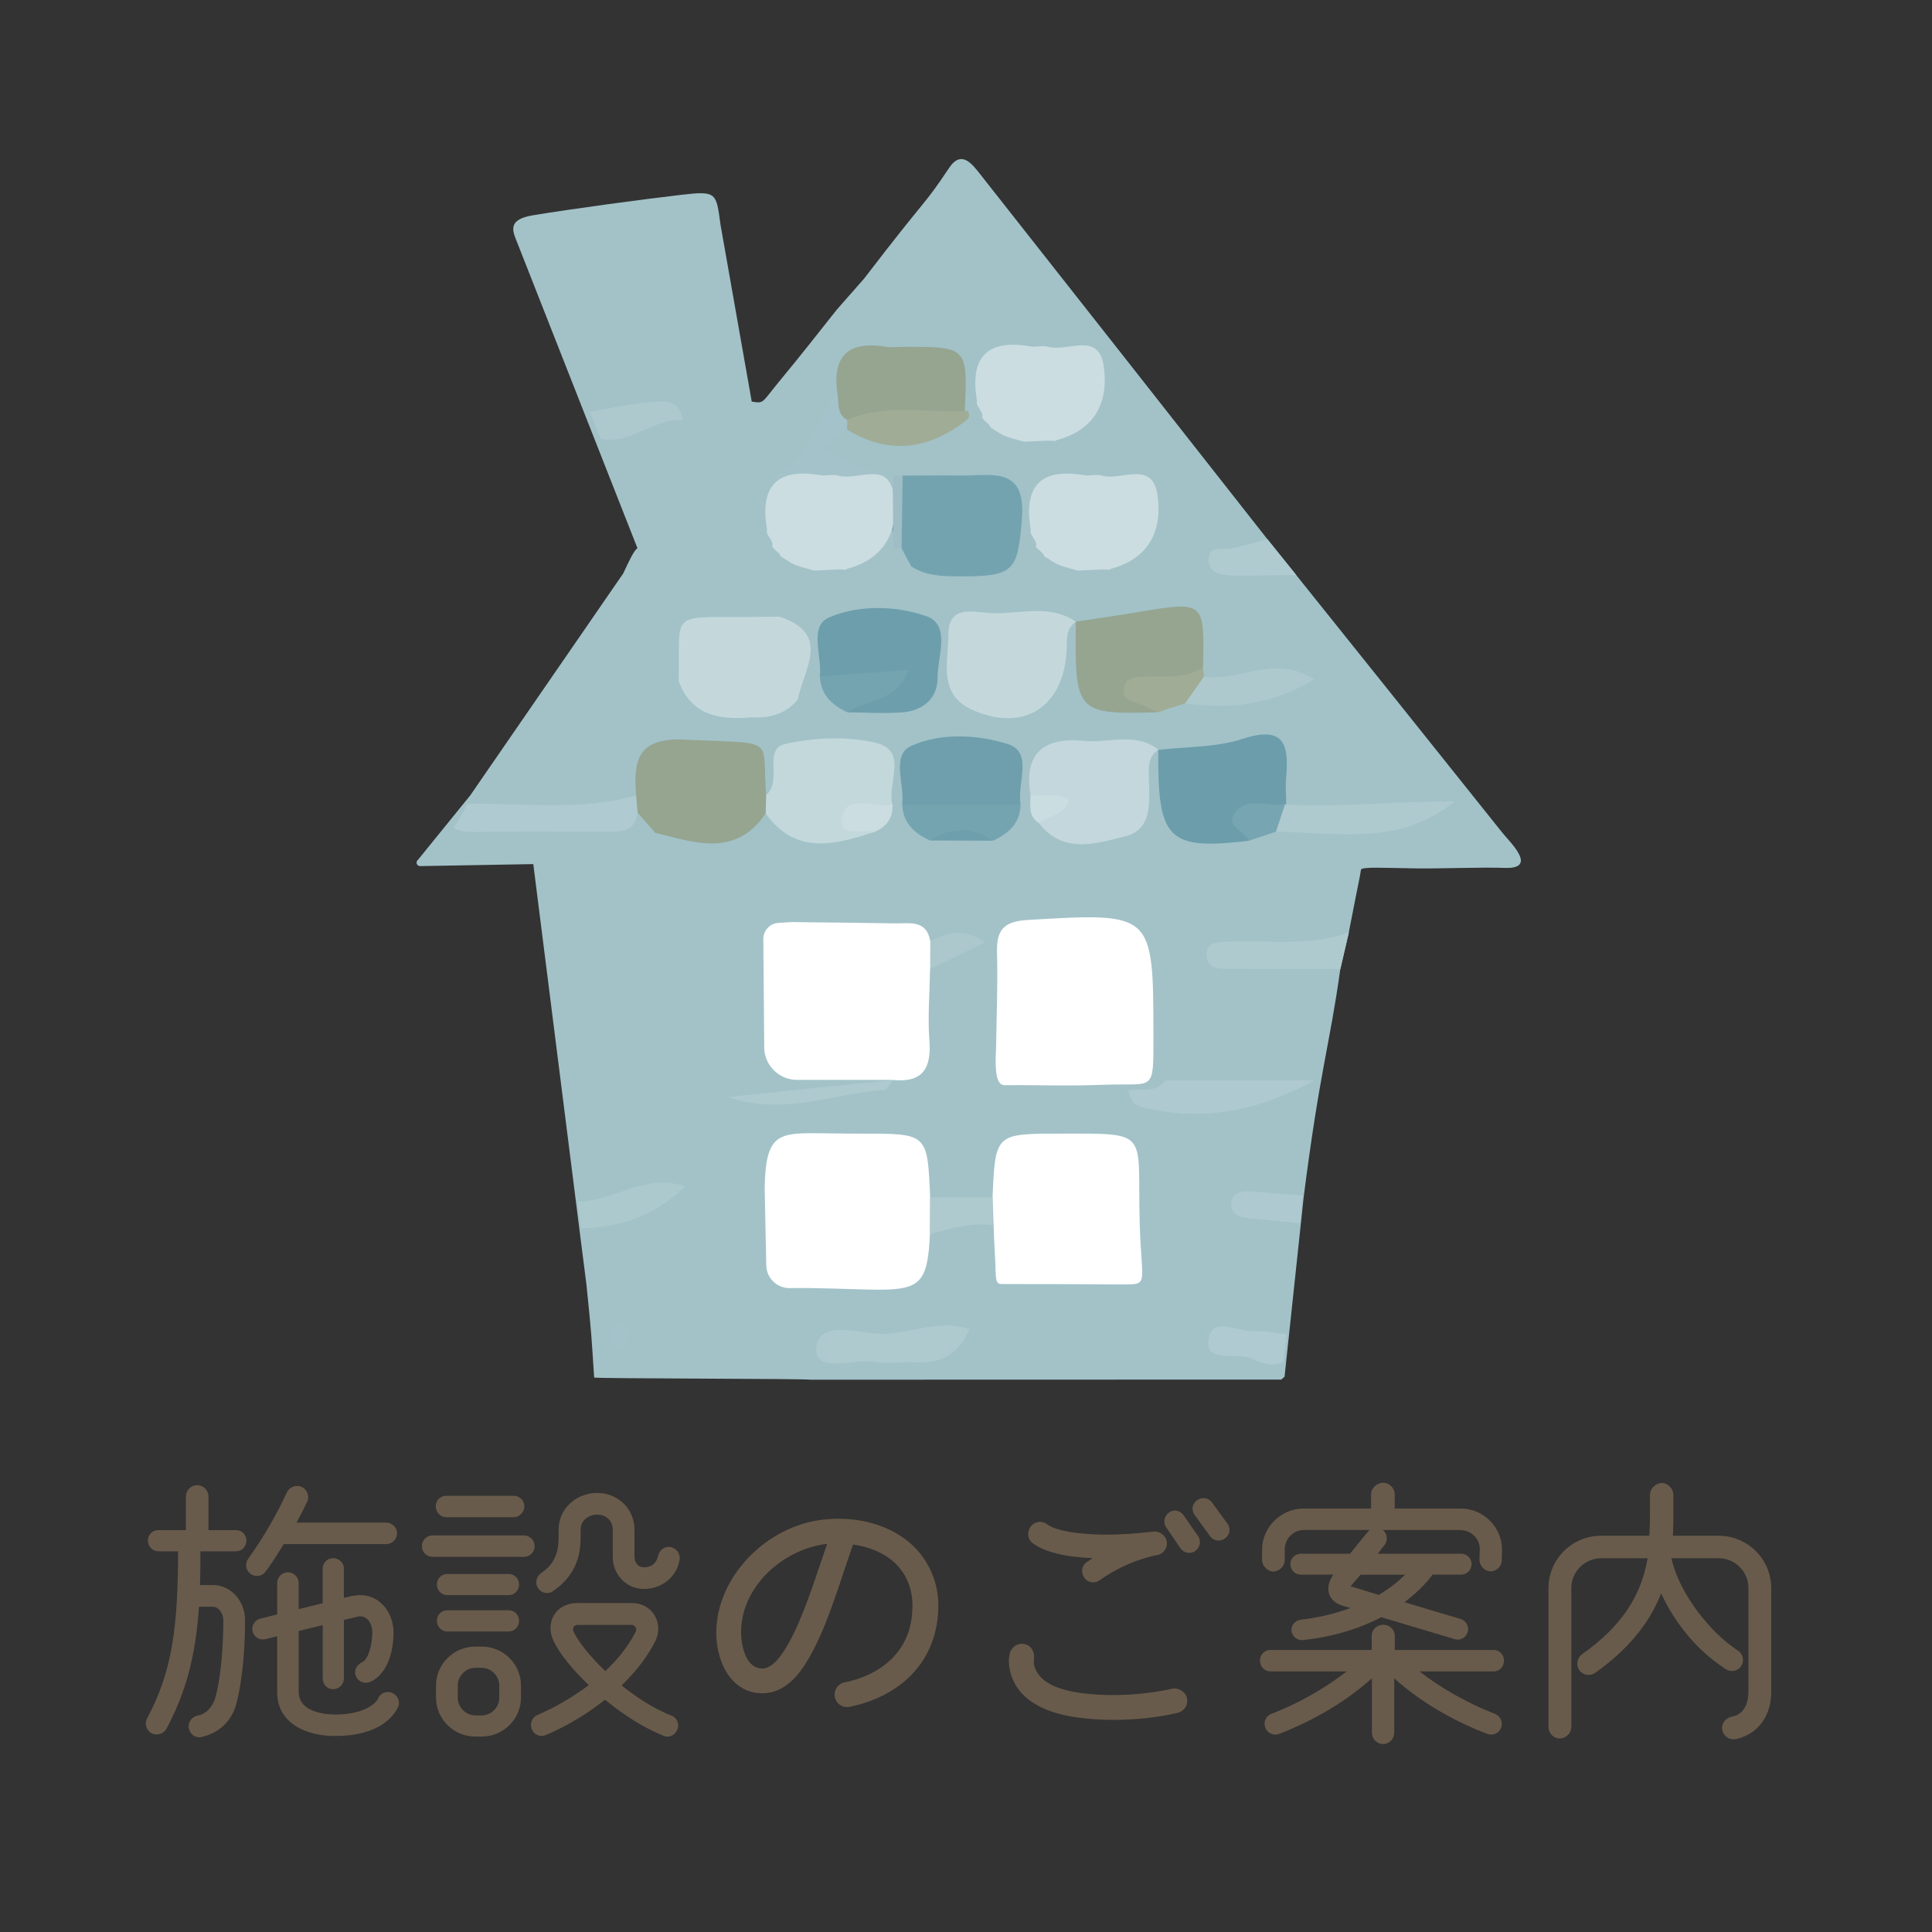
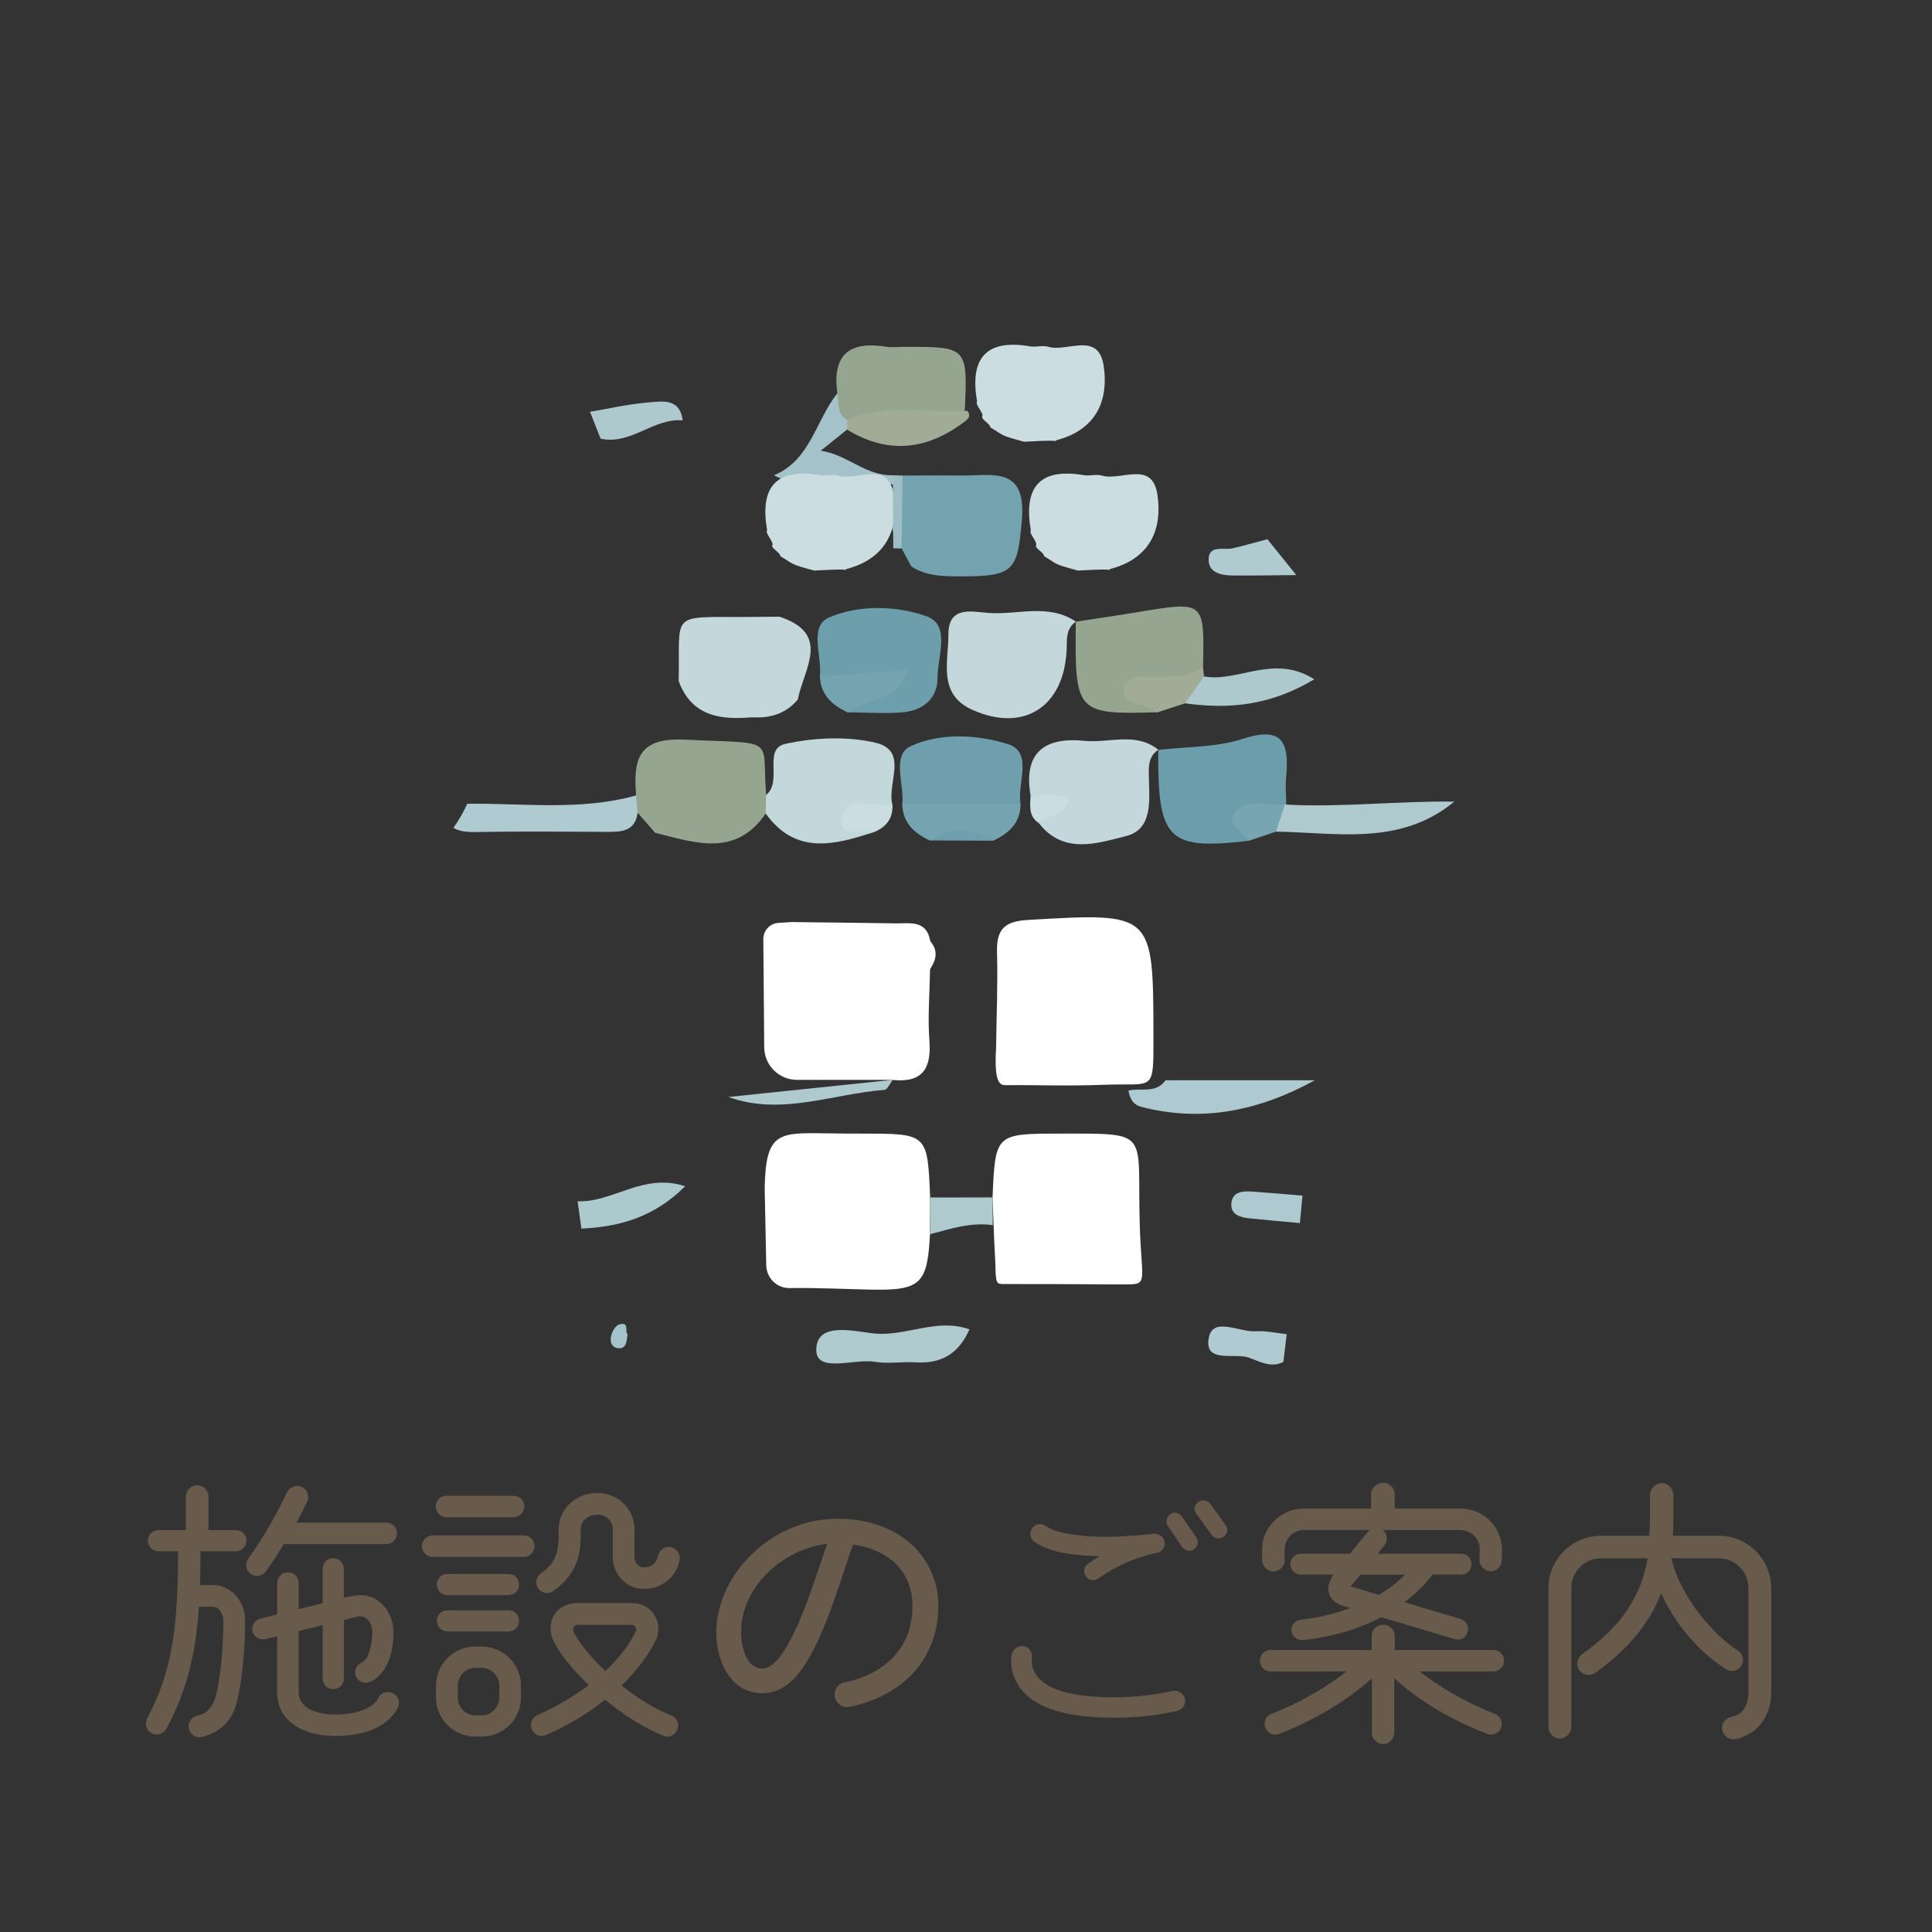
<svg xmlns="http://www.w3.org/2000/svg" version="1.1" id="レイヤー_1" x="0px" y="0px" viewBox="0 0 453.54 453.54" style="enable-background:new 0 0 453.54 453.54;" xml:space="preserve">
  <rect x="0" y="0" width="453.54" height="453.54" fill="#333333" stroke="none" />
  <style type="text/css">
	.st0{fill:#695B4B;}
	.st1{fill:#A2C2C8;}
	.st2{fill:#A3C2C9;}
	.st3{fill:#AECACF;}
	.st4{fill:#ADC9CE;}
	.st5{fill:#AFCAD0;}
	.st6{fill:#AFCBD0;}
	.st7{fill:#AECAD0;}
	.st8{fill:#ACC9CD;}
	.st9{fill:#FFFFFF;}
	.st10{fill:#96A590;}
	.st11{fill:#74A3B0;}
	.st12{fill:#C4D8DC;}
	.st13{fill:#6C9DAB;}
	.st14{fill:#C3D7DC;}
	.st15{fill:#C3D8DB;}
	.st16{fill:#6D9EAB;}
	.st17{fill:#6F9FAC;}
	.st18{fill:#AEC9CF;}
	.st19{fill:#A0AC96;}
	.st20{fill:#75A4B1;}
	.st21{fill:#CBDDE0;}
	.st22{fill:#74A4B0;}
	.st23{fill:#A0AC95;}
	.st24{fill:#AFCACF;}
	.st25{fill:#CBDDE1;}
	.st26{fill:#77A5B2;}
	.st27{fill:#ACC8CD;}
	.st28{fill:#CADDE0;}
	.st29{fill:#9FBDC5;}
	.st30{fill:#6E9FAC;}
	.st31{display:none;fill:none;stroke:#695B4B;stroke-miterlimit:10;}
</style>
  <g>
    <g>
      <path class="st0" d="M55.41,363.68h-8.85c0,3.12,0,6.05-0.13,8.92h3.58c3.65,0,7.03,3.25,7.03,7.75c0,6.64-0.59,14-2.08,19.66    c-0.98,3.58-3.65,6.38-7.81,7.29c-1.11,0.26-2.21-0.65-2.34-1.76c-0.13-1.17,0.72-2.15,1.82-2.34c2.15-0.39,3.78-2.34,4.36-4.36    c1.43-4.88,1.95-12.82,1.95-18.49c0-1.56-1.11-3.65-2.93-3.65h-3.78c-0.65,10.54-2.6,19.59-7.62,28.9    c-0.52,0.98-1.82,1.37-2.8,0.85c-0.98-0.52-1.37-1.82-0.85-2.8c6.44-12.04,7.29-23.43,7.36-39.97h-5.14    c-1.11,0-1.95-0.91-1.95-2.02s0.85-1.95,1.95-1.95h6.96v-8.4c0-1.17,0.98-2.15,2.15-2.15c1.17,0,2.15,0.98,2.15,2.15v8.4h6.96    c1.11,0,1.95,0.85,1.95,1.95S56.52,363.68,55.41,363.68z M90.69,361.98H66.34c-1.3,2.08-2.73,4.43-4.36,6.64    c-0.65,0.91-1.95,1.11-2.86,0.46c-0.91-0.65-1.11-1.95-0.46-2.86c3.52-4.88,6.57-10.15,9.11-15.62c0.46-1.04,1.76-1.56,2.8-1.11    c1.04,0.46,1.56,1.76,1.11,2.8c-0.72,1.56-2.15,4.3-2.93,5.66h21.94c1.11,0,2.02,0.91,2.02,2.02S91.8,361.98,90.69,361.98z     M89.97,404.03c-3.19,2.34-7.49,3-11.39,3c-6.12,0-13.02-2.67-13.02-9.83v-13.74l-3.38,0.85c-1.04,0.26-2.15-0.39-2.41-1.43    c-0.26-1.04,0.39-2.15,1.43-2.41l4.36-1.11v-7.75c0-1.11,0.91-2.02,2.02-2.02s2.02,0.91,2.02,2.02v6.77l6.64-1.63v-8.53    c0-1.11,0.85-1.95,1.95-1.95c1.11,0,2.02,0.85,2.02,1.95v7.49l2.47-0.59c0.65,0,1.24-0.2,1.82-0.2c4.49,0,7.36,4.04,7.36,8.2    c0,4.3-1.11,7.16-2.41,8.92c-1.3,1.76-2.67,2.28-2.93,2.34c-1.04,0.33-2.15-0.13-2.54-1.17c-0.39-1.04,0.19-2.08,1.17-2.54    c2.21-1.04,2.73-5.6,2.73-7.55c0-2.02-1.17-4.23-3.38-4.23c-0.26,0-0.52,0.07-0.85,0.13l-3.45,0.85v14.12    c0,1.11-0.91,2.02-2.02,2.02c-1.11,0-1.95-0.91-1.95-2.02v-13.15l-6.64,1.63v14.71c0,4.62,5.34,5.79,8.98,5.79    c4.62,0,7.23-1.11,8.72-2.08c0.91-0.59,1.69-1.43,1.89-1.95c0.39-1.04,1.56-1.5,2.6-1.11s1.63,1.56,1.24,2.6    C92.9,400.71,92.19,402.41,89.97,404.03z" />
      <path class="st0" d="M46.75,407.83c-0.47,0-0.94-0.15-1.35-0.44c-0.6-0.42-1.01-1.1-1.1-1.8c-0.16-1.4,0.8-2.64,2.23-2.89    c2.04-0.37,3.47-2.28,3.97-4.01c1.43-4.86,1.93-12.92,1.93-18.35c0-1.31-0.92-3.15-2.43-3.15H46.7    c-0.76,11.52-3.05,20.11-7.64,28.64c-0.65,1.22-2.24,1.71-3.48,1.05c-0.58-0.31-1.03-0.87-1.23-1.53    c-0.2-0.66-0.13-1.37,0.18-1.95c6.06-11.32,7.21-21.72,7.29-39.23h-4.64c-1.38,0-2.45-1.11-2.45-2.52c0-1.38,1.08-2.45,2.45-2.45    h6.46v-7.9c0-1.46,1.19-2.65,2.65-2.65c1.44,0,2.65,1.21,2.65,2.65v7.9h6.46c1.38,0,2.45,1.08,2.45,2.45    c0,1.41-1.08,2.52-2.45,2.52h-8.35c0,2.75-0.01,5.36-0.11,7.92h3.06c4.15,0,7.53,3.7,7.53,8.25c0,4.42-0.27,12.88-2.1,19.79    c-1.08,3.96-4.06,6.75-8.19,7.65C47.08,407.82,46.92,407.83,46.75,407.83z M45.76,376.2h4.25c2.21,0,3.43,2.45,3.43,4.15    c0,5.75-0.52,13.67-1.97,18.63c-0.59,2.02-2.28,4.26-4.75,4.71c-0.9,0.16-1.51,0.93-1.42,1.8c0.05,0.42,0.3,0.83,0.68,1.1    c0.33,0.23,0.7,0.31,1.06,0.23c3.76-0.82,6.47-3.35,7.44-6.94c1.33-5.04,2.07-11.97,2.07-19.53c0-4-2.93-7.25-6.53-7.25h-4.1    l0.02-0.52c0.13-2.85,0.13-5.79,0.13-8.9v-0.5h9.35c0.81,0,1.45-0.67,1.45-1.52c0-0.83-0.62-1.45-1.45-1.45h-7.46v-8.9    c0-0.89-0.75-1.65-1.65-1.65c-0.89,0-1.65,0.75-1.65,1.65v8.9h-7.46c-0.83,0-1.45,0.62-1.45,1.45c0,0.85,0.64,1.52,1.45,1.52h5.64    l0,0.5c-0.07,17.98-1.2,28.58-7.42,40.2c-0.19,0.35-0.22,0.78-0.1,1.19c0.12,0.41,0.39,0.75,0.74,0.93    c0.74,0.39,1.73,0.09,2.12-0.64c4.58-8.51,6.84-17.09,7.56-28.7L45.76,376.2z M78.58,407.53c-6.24,0-13.52-2.71-13.52-10.33    v-13.09l-2.76,0.69c-1.31,0.32-2.69-0.5-3.01-1.8c-0.33-1.31,0.5-2.69,1.8-3.01l3.98-1.01v-7.36c0-1.39,1.13-2.52,2.52-2.52    c1.39,0,2.52,1.13,2.52,2.52v6.13l5.64-1.38v-8.13c0-1.38,1.08-2.45,2.45-2.45c1.41,0,2.52,1.08,2.52,2.45v6.85l1.97-0.45    c0.29,0,0.58-0.05,0.88-0.09c0.3-0.05,0.62-0.1,0.94-0.1c4.92,0,7.86,4.42,7.86,8.7c0,4.82-1.36,7.67-2.51,9.22    c-1.56,2.1-3.19,2.53-3.21,2.53c-1.3,0.41-2.66-0.22-3.13-1.48c-0.46-1.23,0.14-2.57,1.43-3.17c1.78-0.84,2.45-4.8,2.45-7.1    c0-1.81-1.01-3.73-2.88-3.73c-0.16,0-0.34,0.04-0.57,0.08l-0.17,0.04l-3.05,0.75v13.73c0,1.39-1.13,2.52-2.52,2.52    c-1.38,0-2.45-1.11-2.45-2.52V381.5l-5.64,1.38v14.32c0,5.04,7.07,5.29,8.48,5.29c3.57,0,6.41-0.67,8.45-2    c0.86-0.55,1.54-1.32,1.69-1.71c0.24-0.63,0.71-1.12,1.33-1.38c0.6-0.25,1.28-0.26,1.91-0.02c0.63,0.24,1.14,0.7,1.43,1.31    c0.3,0.62,0.33,1.31,0.1,1.94l-0.05,0.1c-0.83,1.74-2.19,2.97-3.18,3.71l0,0C87.48,406.49,83.54,407.53,78.58,407.53z     M66.06,382.82v14.38c0,6.89,6.74,9.33,12.52,9.33c4.75,0,8.48-0.97,11.1-2.9c0.9-0.66,2.13-1.78,2.87-3.33    c0.15-0.39,0.13-0.8-0.05-1.17c-0.18-0.37-0.5-0.66-0.88-0.81c-0.39-0.15-0.81-0.14-1.18,0.01c-0.37,0.15-0.64,0.44-0.78,0.8    c-0.25,0.65-1.12,1.58-2.09,2.2c-2.2,1.43-5.23,2.16-8.99,2.16c-4.58,0-9.48-1.65-9.48-6.29v-15.1l7.64-1.87v13.79    c0,0.85,0.64,1.52,1.45,1.52c0.84,0,1.52-0.68,1.52-1.52v-14.52l4.02-0.98c0.26-0.05,0.51-0.11,0.78-0.11    c2.52,0,3.88,2.44,3.88,4.73c0,0.27-0.03,6.6-3.02,8c-0.69,0.32-1.23,1.08-0.92,1.91c0.29,0.76,1.09,1.13,1.92,0.87    c0.04-0.01,1.37-0.41,2.68-2.16c1.05-1.42,2.31-4.07,2.31-8.62c0-3.79-2.56-7.7-6.86-7.7c-0.25,0-0.51,0.04-0.78,0.09    c-0.31,0.05-0.63,0.1-0.98,0.11l-3.03,0.72v-8.12c0-0.81-0.67-1.45-1.52-1.45c-0.83,0-1.45,0.62-1.45,1.45v8.92l-7.64,1.87v-7.41    c0-0.84-0.68-1.52-1.52-1.52s-1.52,0.68-1.52,1.52v8.13l-4.74,1.2c-0.78,0.19-1.27,1.02-1.07,1.8c0.19,0.78,1.02,1.26,1.8,1.07    L66.06,382.82z M60.32,369.96c-0.53,0-1.05-0.16-1.49-0.48c-0.55-0.39-0.91-0.98-1.02-1.66c-0.11-0.67,0.05-1.35,0.45-1.9    c3.46-4.8,6.51-10.03,9.07-15.54c0.27-0.61,0.79-1.11,1.45-1.37c0.66-0.26,1.39-0.25,2,0.02c0.62,0.27,1.12,0.8,1.38,1.45    c0.26,0.66,0.25,1.39-0.02,2c-0.61,1.32-1.72,3.48-2.54,4.96h21.08c1.39,0,2.52,1.13,2.52,2.52s-1.13,2.52-2.52,2.52H66.62    l-0.26,0.41c-1.17,1.88-2.51,4.02-3.98,6.02c-0.39,0.54-0.98,0.91-1.66,1.01C60.59,369.95,60.45,369.96,60.32,369.96z     M69.77,349.82c-0.21,0-0.42,0.04-0.63,0.12c-0.41,0.16-0.74,0.47-0.91,0.85c-2.59,5.58-5.67,10.86-9.17,15.71    c-0.24,0.33-0.33,0.75-0.27,1.16c0.06,0.41,0.28,0.77,0.61,1c0.33,0.24,0.75,0.34,1.16,0.27c0.41-0.06,0.77-0.28,1-0.61    c1.45-1.98,2.77-4.09,3.94-5.96l0.55-0.89h24.62c0.84,0,1.52-0.68,1.52-1.52s-0.68-1.52-1.52-1.52h-22.8l0.43-0.75    c0.79-1.39,2.2-4.08,2.91-5.62c0.16-0.37,0.16-0.82,0-1.23c-0.16-0.41-0.47-0.74-0.85-0.91    C70.19,349.86,69.98,349.82,69.77,349.82z" />
    </g>
    <g>
      <path class="st0" d="M122.98,364.98h-21.42c-1.11,0-2.02-0.91-2.02-2.02c0-1.11,0.91-2.02,2.02-2.02h21.42    c1.11,0,2.02,0.91,2.02,2.02C125,364.07,124.08,364.98,122.98,364.98z M120.57,355.67h-15.82c-1.11,0-1.95-0.98-1.95-2.08    s0.85-1.95,1.95-1.95h15.82c1.11,0,2.02,0.85,2.02,1.95S121.68,355.67,120.57,355.67z M121.81,398.5c0,4.82-3.91,8.66-8.72,8.66    h-1.5c-4.82,0-8.72-3.84-8.72-8.66v-2.8c0-4.82,3.91-8.66,8.72-8.66h1.5c4.82,0,8.72,3.84,8.72,8.66V398.5z M119.4,373.96h-14.39    c-1.11,0-1.95-0.91-1.95-2.02s0.85-1.95,1.95-1.95h14.39c1.11,0,1.95,0.85,1.95,1.95S120.5,373.96,119.4,373.96z M119.4,382.49    h-14.39c-1.11,0-1.95-0.91-1.95-2.02s0.85-1.95,1.95-1.95h14.39c1.11,0,1.95,0.85,1.95,1.95S120.5,382.49,119.4,382.49z     M117.7,395.7c0-2.6-2.08-4.69-4.69-4.69h-1.37c-2.6,0-4.69,2.08-4.69,4.69v2.8c0,2.6,2.08,4.69,4.69,4.69h1.37    c2.6,0,4.69-2.08,4.69-4.69V395.7z M155.98,407.03c-5.21-2.15-9.76-5.21-13.93-8.66c-3.84,3.06-8.46,6.05-14.06,8.46    c-1.04,0.46-2.21,0-2.67-1.04c-0.46-1.04,0-2.28,1.04-2.73c5.01-2.15,9.18-4.82,12.63-7.42c-3.78-3.58-6.96-7.29-8.53-10.48    c-1.95-3.91,0.13-8.33,5.08-8.33h12.82c4.62,0,6.83,4.56,5.08,8.14c-1.82,3.65-4.62,7.29-8.27,10.74    c3.78,3.06,8.14,5.92,12.24,7.49c1.04,0.39,1.56,1.56,1.17,2.6C158.19,406.83,157.02,407.48,155.98,407.03z M151.16,372.53    c-3.97,0-6.83-3.19-6.83-7.1v-6.38c0-2.21-1.69-3.97-4.17-3.97c-2.21,0-4.36,1.56-4.36,3.91v1.43c0,1.63-0.07,3.84-0.91,6.12    c-0.85,2.28-2.47,4.62-5.34,6.58c-0.91,0.65-2.15,0.39-2.8-0.52c-0.65-0.91-0.39-2.21,0.52-2.86c2.21-1.5,3.12-3,3.71-4.56    c0.59-1.56,0.65-3.25,0.65-4.75v-1.43c0-4.62,4.1-8.01,8.53-8.01c4.56,0,8.27,3.51,8.27,8.07v6.38c0,1.63,0.98,3,2.73,3    c2.02,0,3.32-1.04,3.78-3c0.26-1.11,1.17-1.95,2.34-1.76c1.11,0.2,1.95,1.24,1.76,2.34C158.45,369.93,155.07,372.53,151.16,372.53    z M148.3,380.93h-12.63c-1.37,0-2.02,1.24-1.43,2.41c1.24,2.54,4.17,6.18,7.88,9.63c3.45-3.19,5.99-6.51,7.62-9.83    C150.19,382.23,149.41,380.93,148.3,380.93z" />
      <path class="st0" d="M156.68,407.68c-0.31,0-0.61-0.06-0.9-0.19c-4.6-1.9-9.1-4.67-13.74-8.48c-4.37,3.44-8.91,6.15-13.86,8.28    c-1.3,0.57-2.76,0-3.32-1.3c-0.27-0.63-0.29-1.32-0.05-1.96c0.24-0.65,0.72-1.16,1.35-1.43c4.15-1.78,8.1-4.08,12.06-7.01    c-3.96-3.81-6.79-7.34-8.2-10.21c-1.07-2.13-1.04-4.49,0.08-6.3c1.08-1.75,3.07-2.76,5.44-2.76h12.82c2.23,0,4.15,1.02,5.25,2.79    c1.12,1.8,1.23,4.12,0.27,6.06c-1.79,3.59-4.47,7.11-7.96,10.49c2.97,2.36,7.26,5.38,11.66,7.05c0.63,0.23,1.12,0.7,1.4,1.32    c0.27,0.61,0.3,1.3,0.06,1.93c-0.26,0.68-0.78,1.24-1.45,1.52C157.3,407.61,156.99,407.68,156.68,407.68z M142.06,397.73    l0.31,0.26c4.67,3.87,9.19,6.68,13.8,8.58l0.01,0c0.42,0.18,0.79,0.1,1.03-0.01c0.41-0.17,0.74-0.53,0.9-0.95    c0.14-0.38,0.13-0.79-0.04-1.17c-0.17-0.37-0.47-0.65-0.84-0.79c-4.74-1.81-9.35-5.11-12.38-7.57l-0.44-0.36l0.41-0.39    c3.61-3.41,6.35-6.98,8.16-10.6c0.8-1.63,0.72-3.58-0.22-5.09c-0.92-1.47-2.53-2.32-4.41-2.32h-12.82c-2.05,0-3.68,0.81-4.59,2.28    c-0.94,1.51-0.95,3.5-0.04,5.33c1.41,2.88,4.32,6.45,8.42,10.34l0.43,0.41l-0.47,0.36c-4.18,3.15-8.34,5.6-12.73,7.48    c-0.37,0.16-0.66,0.47-0.81,0.86c-0.15,0.39-0.14,0.82,0.03,1.21c0.34,0.78,1.23,1.13,2.01,0.78c4.99-2.15,9.55-4.89,13.95-8.4    L142.06,397.73z M113.08,407.66h-1.5c-5.09,0-9.22-4.11-9.22-9.16v-2.8c0-5.05,4.14-9.16,9.22-9.16h1.5    c5.09,0,9.22,4.11,9.22,9.16v2.8C122.31,403.55,118.17,407.66,113.08,407.66z M111.59,387.54c-4.53,0-8.22,3.66-8.22,8.16v2.8    c0,4.5,3.69,8.16,8.22,8.16h1.5c4.53,0,8.22-3.66,8.22-8.16v-2.8c0-4.5-3.69-8.16-8.22-8.16H111.59z M113.02,403.69h-1.37    c-2.86,0-5.19-2.33-5.19-5.19v-2.8c0-2.86,2.33-5.19,5.19-5.19h1.37c2.86,0,5.19,2.33,5.19,5.19v2.8    C118.2,401.36,115.88,403.69,113.02,403.69z M111.65,391.52c-2.31,0-4.19,1.88-4.19,4.19v2.8c0,2.31,1.88,4.19,4.19,4.19h1.37    c2.31,0,4.19-1.88,4.19-4.19v-2.8c0-2.31-1.88-4.19-4.19-4.19H111.65z M142.11,393.65l-0.34-0.32c-3.63-3.38-6.69-7.12-7.99-9.78    c-0.36-0.73-0.35-1.54,0.03-2.17c0.38-0.61,1.05-0.96,1.85-0.96h12.63c0.69,0,1.34,0.38,1.74,1.01c0.38,0.62,0.44,1.34,0.14,1.92    c-1.68,3.44-4.28,6.79-7.72,9.97L142.11,393.65z M135.67,381.43c-0.45,0-0.8,0.17-1,0.49c-0.2,0.33-0.2,0.78,0.01,1.2    c1.21,2.48,4.03,5.96,7.43,9.17c3.18-3,5.59-6.15,7.17-9.36c0.14-0.27,0.1-0.64-0.1-0.95c-0.21-0.34-0.54-0.54-0.88-0.54H135.67z     M119.4,382.99h-14.39c-1.38,0-2.45-1.11-2.45-2.52c0-1.38,1.08-2.45,2.45-2.45h14.39c1.38,0,2.45,1.08,2.45,2.45    C121.85,381.88,120.77,382.99,119.4,382.99z M105.01,379.02c-0.83,0-1.45,0.62-1.45,1.45c0,0.85,0.64,1.52,1.45,1.52h14.39    c0.81,0,1.45-0.67,1.45-1.52c0-0.83-0.62-1.45-1.45-1.45H105.01z M119.4,374.46h-14.39c-1.38,0-2.45-1.11-2.45-2.52    c0-1.38,1.08-2.45,2.45-2.45h14.39c1.38,0,2.45,1.08,2.45,2.45C121.85,373.36,120.77,374.46,119.4,374.46z M105.01,370.49    c-0.83,0-1.45,0.62-1.45,1.45c0,0.85,0.64,1.52,1.45,1.52h14.39c0.81,0,1.45-0.67,1.45-1.52c0-0.83-0.62-1.45-1.45-1.45H105.01z     M128.44,373.97c-0.79,0-1.59-0.38-2.09-1.09c-0.8-1.12-0.5-2.75,0.64-3.56c2.25-1.52,3.03-2.98,3.53-4.33    c0.54-1.45,0.62-3.06,0.62-4.58v-1.43c0-4.69,4.05-8.51,9.03-8.51c4.92,0,8.77,3.76,8.77,8.57v6.38c0,1.24,0.69,2.5,2.23,2.5    c1.78,0,2.88-0.88,3.29-2.61c0.34-1.46,1.57-2.36,2.91-2.14c1.41,0.25,2.4,1.59,2.17,2.92c-0.6,4.01-4.12,6.92-8.37,6.92    c-4.11,0-7.33-3.34-7.33-7.6v-6.38c0-2.01-1.54-3.47-3.67-3.47c-1.86,0-3.86,1.3-3.86,3.41v1.43c0,1.86-0.11,4.06-0.94,6.29    c-1.01,2.71-2.86,5-5.52,6.81C129.41,373.83,128.93,373.97,128.44,373.97z M140.16,351.48c-4.43,0-8.03,3.37-8.03,7.51v1.43    c0,1.61-0.08,3.33-0.68,4.93c-0.54,1.43-1.42,3.12-3.9,4.79c-0.69,0.49-0.88,1.49-0.39,2.16c0.5,0.71,1.43,0.88,2.1,0.4    c2.49-1.7,4.23-3.83,5.16-6.34c0.77-2.08,0.88-4.09,0.88-5.94v-1.43c0-2.72,2.52-4.41,4.86-4.41c2.66,0,4.67,1.92,4.67,4.47v6.38    c0,3.76,2.72,6.6,6.33,6.6c3.75,0,6.85-2.56,7.38-6.08c0.14-0.81-0.48-1.62-1.35-1.78c-0.95-0.15-1.59,0.6-1.77,1.38    c-0.51,2.18-2.02,3.38-4.26,3.38c-1.9,0-3.23-1.44-3.23-3.5v-6.38C147.93,354.81,144.52,351.48,140.16,351.48z M122.98,365.48    h-21.42c-1.39,0-2.52-1.13-2.52-2.52s1.13-2.52,2.52-2.52h21.42c1.39,0,2.52,1.13,2.52,2.52S124.37,365.48,122.98,365.48z     M101.56,361.44c-0.84,0-1.52,0.68-1.52,1.52s0.68,1.52,1.52,1.52h21.42c0.84,0,1.52-0.68,1.52-1.52s-0.68-1.52-1.52-1.52H101.56z     M120.57,356.17h-15.82c-1.35,0-2.45-1.16-2.45-2.58c0-1.38,1.08-2.45,2.45-2.45h15.82c1.41,0,2.52,1.08,2.52,2.45    C123.09,354.99,121.93,356.17,120.57,356.17z M104.75,352.13c-0.83,0-1.45,0.62-1.45,1.45c0,0.87,0.65,1.58,1.45,1.58h15.82    c0.81,0,1.52-0.74,1.52-1.58c0-0.81-0.67-1.45-1.52-1.45H104.75z" />
    </g>
    <g>
      <path class="st0" d="M213.39,393.03c-3.84,3.84-8.92,6.12-14.06,7.16c-1.3,0.26-2.6-0.59-2.86-1.89c-0.26-1.3,0.59-2.6,1.89-2.86    c4.36-0.85,8.46-2.8,11.46-5.79c2.99-3.06,4.88-7.09,4.88-12.76c0-4.17-1.5-7.81-4.49-10.54c-2.47-2.21-5.99-3.78-10.29-4.3    c-3.25,8.92-6.57,21.55-11.91,29.23c-2.15,3.12-5.08,5.73-9.05,5.73c-7.75,0-10.68-8.53-10.28-14.91    c0.78-13.34,13.08-24.28,26.1-25c0.65-0.06,1.37-0.06,2.02-0.06c6.83,0,12.63,2.15,16.66,5.73c4.04,3.58,6.31,8.79,6.31,14.13    C219.77,383.73,217.24,389.19,213.39,393.03z M173.49,382.36c-0.2,3.45,0.91,9.83,5.47,9.83c2.15,0,3.97-2.08,5.08-3.71    c4.62-6.64,8.14-18.94,10.87-26.62C184.43,362.57,174.01,371.42,173.49,382.36z" />
      <path class="st0" d="M198.85,400.74c-1.37,0-2.6-0.96-2.87-2.34c-0.15-0.76,0-1.54,0.43-2.2c0.43-0.66,1.09-1.11,1.85-1.26    c4.44-0.86,8.41-2.87,11.2-5.66c3.19-3.25,4.74-7.31,4.74-12.4c0-4.07-1.5-7.59-4.33-10.18c-2.42-2.16-5.74-3.58-9.61-4.12    c-0.74,2.05-1.48,4.27-2.26,6.62c-2.57,7.72-5.49,16.47-9.57,22.35c-2.71,3.94-5.89,5.94-9.46,5.94c-2.74,0-5.07-1-6.93-2.97    c-3.2-3.4-4.09-8.67-3.86-12.46c0.76-13.05,12.93-24.71,26.57-25.46c0.65-0.07,1.39-0.07,2.05-0.07c6.7,0,12.74,2.08,17,5.85    c4.12,3.66,6.48,8.94,6.48,14.5c0,6.52-2.26,12.23-6.53,16.5l0,0c-3.61,3.61-8.56,6.13-14.31,7.3    C199.24,400.72,199.04,400.74,198.85,400.74z M199.59,361.5l0.39,0.05c4.25,0.51,7.9,2.04,10.56,4.42    c3.05,2.78,4.66,6.56,4.66,10.92c0,5.37-1.64,9.65-5.02,13.11c-2.93,2.93-7.09,5.04-11.72,5.94c-0.49,0.1-0.92,0.39-1.21,0.82    c-0.28,0.43-0.39,0.95-0.29,1.45c0.2,1.02,1.24,1.7,2.28,1.5c5.56-1.13,10.34-3.56,13.8-7.02c4.08-4.08,6.23-9.54,6.23-15.79    c0-5.27-2.24-10.29-6.15-13.75c-4.07-3.61-9.87-5.6-16.33-5.6c-0.63,0-1.34,0-1.97,0.06c-13.18,0.73-24.92,11.96-25.65,24.53    c-0.21,3.42,0.6,8.55,3.59,11.72c1.66,1.76,3.74,2.66,6.2,2.66c3.22,0,6.12-1.85,8.64-5.51c4.01-5.76,6.9-14.44,9.45-22.09    c0.83-2.5,1.62-4.86,2.41-7.02L199.59,361.5z M178.96,392.69c-1.36,0-2.54-0.51-3.5-1.52c-2.21-2.34-2.59-6.65-2.47-8.83    c0.56-11.69,11.76-20.29,21.88-20.98l0.76-0.05l-0.26,0.72c-0.56,1.56-1.14,3.32-1.77,5.17c-2.42,7.23-5.44,16.22-9.16,21.57    C183.23,390.55,181.29,392.69,178.96,392.69z M194.18,362.42c-9.48,1.03-19.67,9.09-20.19,19.96l0,0    c-0.15,2.62,0.48,6.27,2.2,8.09c0.76,0.8,1.69,1.21,2.77,1.21c1.89,0,3.58-1.9,4.66-3.49c3.64-5.23,6.63-14.15,9.04-21.32    C193.19,365.3,193.7,363.79,194.18,362.42z" />
    </g>
    <g>
      <path class="st0" d="M276.34,401.63c-7.29,1.69-16.01,2.08-23.5,1.04c-6.38-0.91-10.35-2.99-12.69-5.6    c-2.02-2.28-3.32-5.73-2.6-8.79c0.33-1.3,1.63-2.15,2.93-1.82c1.37,0.33,1.95,1.69,1.76,3c-0.26,1.56,0.52,3.25,1.56,4.43    c1.37,1.5,4.04,3.25,9.7,4.04c6.9,0.98,15.04,0.52,21.74-0.98c1.3-0.26,2.6,0.52,2.93,1.82    C278.49,400.06,277.64,401.3,276.34,401.63z M271.39,364.59c-1.04,0.13-3.78,0.98-4.82,1.37c-2.21,0.78-5.34,2.21-8.79,4.62    c-0.91,0.65-2.21,0.46-2.86-0.52c-0.65-0.98-0.52-2.28,0.46-2.93c0.91-0.65,1.89-1.3,2.8-1.82c-4.69-0.07-11.46-0.59-15.36-3.38    c-1.04-0.72-1.24-2.15-0.52-3.19c0.72-1.04,2.15-1.3,3.19-0.52c3.06,2.21,10.61,2.54,14.25,2.54c3.78,0,7.68-0.33,11.07-0.72    c1.24-0.13,2.47,0.78,2.6,2.02C273.54,363.29,272.63,364.46,271.39,364.59z M280.83,360.88c0.65,0.91,0.39,2.15-0.52,2.8    c-0.91,0.65-2.15,0.39-2.8-0.52l-3.32-4.88c-0.65-0.91-0.39-2.15,0.52-2.8c0.91-0.65,2.08-0.39,2.73,0.52L280.83,360.88z     M287.73,358.01c0.65,0.91,0.46,2.08-0.46,2.73c-0.91,0.65-2.15,0.52-2.8-0.39l-3.65-5.01c-0.65-0.91-0.46-2.08,0.46-2.73    c0.91-0.65,2.15-0.52,2.8,0.39L287.73,358.01z" />
-       <path class="st0" d="M261.49,403.74c-2.99,0-5.95-0.19-8.72-0.58c-5.95-0.85-10.32-2.79-13-5.76c-2.35-2.65-3.41-6.27-2.72-9.24    c0.19-0.77,0.66-1.41,1.32-1.83c0.67-0.42,1.46-0.55,2.22-0.36c1.69,0.4,2.35,2.09,2.13,3.55c-0.25,1.49,0.58,3.05,1.44,4.02    c1.79,1.96,4.95,3.26,9.39,3.87c6.6,0.93,14.66,0.57,21.56-0.97c1.59-0.32,3.14,0.64,3.52,2.19c0.19,0.76,0.06,1.54-0.37,2.19    c-0.41,0.63-1.06,1.09-1.82,1.28l-0.01,0C271.83,403.19,266.6,403.74,261.49,403.74z M239.91,386.89c-0.35,0-0.69,0.1-1,0.29    c-0.44,0.28-0.75,0.71-0.88,1.22c-0.62,2.65,0.36,5.92,2.49,8.33c2.51,2.79,6.68,4.62,12.39,5.43c7.38,1.03,16.1,0.64,23.31-1.03    c0.51-0.13,0.95-0.43,1.22-0.85c0.27-0.42,0.36-0.92,0.23-1.4c-0.26-1.03-1.29-1.66-2.34-1.45c-7,1.56-15.2,1.93-21.91,0.98    c-4.68-0.65-8.05-2.06-10-4.19c-1.02-1.14-1.99-3.01-1.69-4.84c0.15-0.97-0.22-2.15-1.38-2.43    C240.21,386.91,240.06,386.89,239.91,386.89z M256.6,371.46c-0.15,0-0.3-0.01-0.45-0.04c-0.67-0.12-1.26-0.51-1.64-1.08    c-0.39-0.58-0.55-1.27-0.46-1.93c0.1-0.7,0.47-1.3,1.06-1.69c0.48-0.34,0.94-0.66,1.38-0.95c-6.43-0.25-11.13-1.4-13.96-3.43    c-0.58-0.4-0.98-1.01-1.11-1.72c-0.14-0.74,0.03-1.53,0.47-2.16c0.43-0.62,1.07-1.03,1.81-1.16c0.73-0.12,1.48,0.06,2.09,0.52    c3.13,2.26,11.47,2.44,13.96,2.44c3.21,0,6.91-0.24,11.01-0.71c1.56-0.15,3,0.96,3.16,2.46c0.08,0.73-0.14,1.46-0.6,2.05    c-0.47,0.59-1.13,0.96-1.86,1.04c-0.98,0.12-3.67,0.95-4.7,1.34c-1.98,0.7-5.08,2.05-8.68,4.56    C257.65,371.29,257.13,371.46,256.6,371.46z M244.14,358.25c-0.09,0-0.19,0.01-0.28,0.02c-0.47,0.08-0.88,0.34-1.15,0.74    c-0.29,0.41-0.4,0.93-0.31,1.41c0.08,0.45,0.33,0.83,0.7,1.09c2.92,2.09,7.99,3.2,15.09,3.3l1.83,0.03l-1.59,0.91    c-0.8,0.46-1.73,1.06-2.76,1.79c-0.45,0.3-0.59,0.71-0.63,1c-0.06,0.42,0.05,0.86,0.3,1.24c0.23,0.35,0.58,0.58,0.99,0.65    c0.41,0.08,0.83-0.02,1.17-0.26c3.69-2.58,6.88-3.97,8.91-4.69c1.06-0.4,3.82-1.25,4.92-1.39l0.01,0    c0.46-0.05,0.88-0.29,1.18-0.67c0.3-0.38,0.44-0.86,0.39-1.32c-0.1-0.94-1.07-1.68-2.05-1.57c-4.13,0.48-7.87,0.72-11.12,0.72    c-3.28,0-11.26-0.26-14.55-2.63C244.88,358.38,244.51,358.25,244.14,358.25z M279.19,364.54c-0.16,0-0.31-0.01-0.47-0.04    c-0.65-0.13-1.22-0.5-1.61-1.05l-3.33-4.89c-0.79-1.1-0.5-2.67,0.64-3.49c1.12-0.8,2.6-0.53,3.43,0.64l3.39,4.88    c0.79,1.11,0.5,2.68-0.64,3.5C280.18,364.38,279.69,364.54,279.19,364.54z M275.82,355.61c-0.28,0-0.56,0.09-0.82,0.27    c-0.71,0.5-0.88,1.43-0.4,2.1l3.33,4.89c0.24,0.33,0.59,0.56,0.98,0.64c0.39,0.08,0.79-0.01,1.11-0.24c0.71-0.5,0.88-1.43,0.4-2.1    l0-0.01l-3.38-4.88C276.72,355.84,276.28,355.61,275.82,355.61z M286.04,361.65c-0.11,0-0.21-0.01-0.32-0.02    c-0.67-0.09-1.25-0.44-1.64-0.99l-3.64-5.01c-0.82-1.14-0.57-2.62,0.57-3.44c1.16-0.83,2.7-0.61,3.5,0.51l3.65,5.01    c0.39,0.55,0.55,1.2,0.44,1.84c-0.11,0.64-0.47,1.2-1.02,1.59C287.11,361.48,286.58,361.65,286.04,361.65z M282.52,352.71    c-0.32,0-0.65,0.1-0.95,0.31c-0.69,0.49-0.83,1.35-0.34,2.04l3.64,5.01c0.23,0.32,0.57,0.53,0.96,0.58c0.4,0.05,0.8-0.06,1.14-0.3    c0.69-0.49,0.83-1.35,0.34-2.03l-3.64-5.01C283.41,352.91,282.97,352.71,282.52,352.71z" />
    </g>
    <g>
      <path class="st0" d="M350.61,391.86H331.8c5.66,4.62,12.17,8.27,18.94,10.94c1.04,0.39,1.56,1.56,1.17,2.6    c-0.39,1.04-1.56,1.56-2.6,1.17c-8.59-3.32-16.53-8.07-22.52-13.73v13.93c0,1.17-0.91,2.15-2.08,2.15s-2.15-0.98-2.15-2.15v-13.93    c-6.77,6.31-14.84,10.74-22.46,13.73c-1.04,0.39-2.21-0.13-2.6-1.17c-0.39-1.04,0.06-2.21,1.11-2.6    c8.92-3.45,15.43-8.07,18.94-10.94h-19.33c-1.11,0-1.95-0.91-1.95-2.02c0-1.11,0.85-2.02,1.95-2.02h24.28v-3.84    c0-1.17,1.04-2.08,2.21-2.08s2.21,0.91,2.21,2.08v3.84h23.69c1.11,0,1.95,0.91,1.95,2.02    C352.57,390.95,351.72,391.86,350.61,391.86z M352.05,366.28c0,1.11-0.98,2.08-2.08,2.08s-2.15-1.04-2.15-2.15l0.07-2.47    c0.06-2.8-2.28-5.08-5.14-5.08h-36.58c-2.86,0-5.08,2.28-5.08,5.14v2.47c0,1.11-1.04,2.15-2.15,2.15s-2.15-1.11-2.15-2.21v-2.47    c0-5.01,4.23-9.11,9.24-9.11h16.34v-3.84c0-1.17,1.17-2.21,2.34-2.21s2.21,1.04,2.21,2.21v3.84h15.95c5.08,0,9.24,4.1,9.24,9.18    L352.05,366.28z M343,369.14h-6.96c-0.65,0.98-2.99,3.97-7.42,7.16c3.52,1.11,10.61,3.19,14.13,4.23c1.04,0.33,1.63,1.43,1.3,2.47    c-0.33,1.04-1.37,1.63-2.41,1.3c-5.79-1.76-11.65-3.45-17.45-5.21c-4.56,2.41-10.54,4.56-18.29,5.4    c-1.04,0.13-2.08-0.59-2.21-1.69c-0.13-1.04,0.72-1.95,1.76-2.08c5.21-0.59,9.63-1.89,13.21-3.32l-3.06-0.85    c-3.78-1.04-4.23-4.3-1.56-7.42h-8.66c-1.11,0-1.95-0.85-1.95-1.95s0.85-1.95,1.95-1.95h11.78c1.37-1.63,3.12-3.91,4.3-5.27    c0.65-0.85,2.02-1.04,2.86-0.39c0.85,0.65,0.98,1.95,0.33,2.8c-0.65,0.85-1.76,2.28-2.28,2.86H343c1.11,0,1.95,0.85,1.95,1.95    S344.11,369.14,343,369.14z M319.17,369.14l-2.54,2.93c-0.26,0.33-0.2,0.65,0.26,0.78c2.21,0.65,4.43,1.37,6.83,2.08    c3.45-2.02,5.86-4.23,7.29-5.79H319.17z" />
      <path class="st0" d="M324.71,409.42c-1.46,0-2.65-1.19-2.65-2.65v-12.79c-5.94,5.32-13.25,9.72-21.77,13.06    c-0.63,0.24-1.32,0.22-1.93-0.06c-0.62-0.28-1.08-0.77-1.32-1.4c-0.24-0.63-0.23-1.31,0.02-1.91c0.26-0.62,0.75-1.1,1.38-1.33    c7.83-3.03,13.8-6.94,17.69-9.97h-17.9c-1.38,0-2.45-1.11-2.45-2.52s1.08-2.52,2.45-2.52h23.78v-3.34c0-1.42,1.22-2.58,2.71-2.58    s2.71,1.16,2.71,2.58v3.34h23.19c1.38,0,2.45,1.11,2.45,2.52s-1.08,2.52-2.45,2.52h-17.38c5.16,4.02,11.11,7.37,17.7,9.97    c1.29,0.48,1.94,1.94,1.46,3.24c-0.24,0.63-0.71,1.13-1.32,1.4c-0.62,0.27-1.3,0.29-1.93,0.06c-8.5-3.28-16.02-7.78-21.85-13.06    v12.79C327.29,408.23,326.13,409.42,324.71,409.42z M323.06,391.69v15.08c0,0.89,0.75,1.65,1.65,1.65c0.87,0,1.58-0.74,1.58-1.65    v-15.09l0.84,0.8c5.84,5.52,13.57,10.24,22.36,13.63c0.38,0.14,0.79,0.13,1.16-0.04c0.37-0.17,0.65-0.47,0.79-0.84    c0.29-0.79-0.1-1.67-0.88-1.96c-7.17-2.83-13.59-6.53-19.08-11.02l-1.09-0.89h20.21c0.81,0,1.45-0.67,1.45-1.52    c0-0.85-0.64-1.52-1.45-1.52h-24.19v-4.34c0-0.86-0.78-1.58-1.71-1.58s-1.71,0.72-1.71,1.58v4.34h-24.78    c-0.81,0-1.45,0.67-1.45,1.52c0,0.85,0.64,1.52,1.45,1.52h20.74l-1.09,0.89c-3.87,3.16-10.33,7.63-19.08,11.01    c-0.37,0.14-0.66,0.42-0.81,0.78c-0.15,0.37-0.16,0.79-0.01,1.18c0.14,0.38,0.42,0.68,0.79,0.84c0.37,0.17,0.79,0.18,1.17,0.04    c8.8-3.46,16.3-8.05,22.29-13.63L323.06,391.69z M305.65,385.02c-0.56,0-1.11-0.19-1.56-0.54c-0.51-0.4-0.83-0.97-0.91-1.61    c-0.16-1.28,0.82-2.47,2.19-2.64c4-0.45,7.92-1.37,11.68-2.75l-1.59-0.44c-2.31-0.64-3.16-1.94-3.46-2.92    c-0.42-1.36-0.06-2.93,1.01-4.48h-7.64c-1.38,0-2.45-1.08-2.45-2.45s1.08-2.45,2.45-2.45h11.55c0.61-0.73,1.29-1.58,1.96-2.42    c0.8-1,1.57-1.96,2.19-2.68c0.14-0.18,0.31-0.34,0.5-0.48h-15.41c-2.57,0-4.58,2.04-4.58,4.64v2.47c0,1.39-1.26,2.65-2.65,2.65    c-1.36,0-2.65-1.32-2.65-2.71v-2.47c0-5.21,4.46-9.61,9.74-9.61h15.84v-3.34c0-1.42,1.36-2.71,2.84-2.71    c1.45,0,2.71,1.27,2.71,2.71v3.34h15.45c5.37,0,9.74,4.34,9.74,9.68l-0.06,2.48c0,1.37-1.21,2.58-2.58,2.58    c-1.39,0-2.65-1.26-2.65-2.65l0.07-2.49c0.03-1.17-0.42-2.29-1.26-3.15c-0.88-0.9-2.11-1.41-3.38-1.41H324.6    c0.01,0,0.01,0.01,0.02,0.01c0.52,0.4,0.84,0.99,0.92,1.67c0.07,0.66-0.11,1.33-0.5,1.83c-0.67,0.87-1.2,1.55-1.61,2.06H343    c1.38,0,2.45,1.08,2.45,2.45s-1.08,2.45-2.45,2.45h-6.7c-0.58,0.82-2.64,3.49-6.59,6.48c3.01,0.93,7.62,2.29,11.09,3.32l2.09,0.62    c1.31,0.41,2.04,1.8,1.64,3.1c-0.2,0.63-0.61,1.15-1.17,1.45c-0.57,0.31-1.23,0.37-1.86,0.18c-2.89-0.88-5.79-1.74-8.7-2.6    c-2.85-0.84-5.71-1.69-8.54-2.55c-5.4,2.82-11.55,4.63-18.29,5.36C305.85,385.02,305.75,385.02,305.65,385.02z M305.37,365.74    c-0.83,0-1.45,0.62-1.45,1.45s0.62,1.45,1.45,1.45h9.74l-0.71,0.83c-1.3,1.53-1.83,3.12-1.45,4.37c0.33,1.06,1.28,1.84,2.77,2.25    l4.49,1.24l-1.38,0.55c-4.27,1.71-8.76,2.84-13.34,3.35c-0.8,0.1-1.41,0.8-1.32,1.52c0.04,0.38,0.23,0.71,0.53,0.94    c0.32,0.25,0.72,0.36,1.12,0.31c6.69-0.73,12.79-2.53,18.12-5.35l0.18-0.1l0.2,0.06c2.9,0.88,5.82,1.74,8.73,2.61    c2.91,0.86,5.82,1.72,8.71,2.6c0.38,0.12,0.76,0.08,1.09-0.1c0.33-0.18,0.58-0.49,0.7-0.87c0.24-0.78-0.19-1.6-0.97-1.85    l-2.08-0.62c-3.85-1.14-9.13-2.7-12.04-3.62l-0.95-0.3l0.81-0.58c4.88-3.52,7.06-6.68,7.3-7.03l0.15-0.22H343    c0.83,0,1.45-0.62,1.45-1.45s-0.62-1.45-1.45-1.45h-21.75l0.74-0.83c0.56-0.63,1.83-2.29,2.25-2.84c0.23-0.3,0.34-0.71,0.3-1.11    c-0.04-0.41-0.23-0.76-0.53-0.99c-0.62-0.48-1.67-0.33-2.16,0.3c-0.63,0.73-1.4,1.69-2.19,2.68c-0.73,0.91-1.47,1.83-2.12,2.61    l-0.15,0.18H305.37z M306.03,355.13c-4.74,0-8.74,3.94-8.74,8.61v2.47c0,0.85,0.83,1.71,1.65,1.71c0.83,0,1.65-0.82,1.65-1.65    v-2.47c0-3.16,2.45-5.64,5.58-5.64h36.58c1.54,0,3.04,0.62,4.1,1.71c1.03,1.05,1.58,2.43,1.54,3.88l-0.07,2.48    c0,0.82,0.82,1.63,1.65,1.63c0.83,0,1.58-0.75,1.58-1.58v-0.01l0.06-2.47c0-4.77-3.92-8.67-8.74-8.67h-16.45v-4.34    c0-0.9-0.82-1.71-1.71-1.71c-0.93,0-1.84,0.85-1.84,1.71v4.34H306.03z M323.8,375.48l-0.21-0.06c-1.16-0.35-2.28-0.69-3.38-1.03    c-1.17-0.36-2.31-0.71-3.46-1.05c-0.5-0.14-0.67-0.46-0.73-0.64c-0.1-0.3-0.02-0.64,0.22-0.94l2.7-3.12h13.21l-0.77,0.84    c-1.4,1.53-3.83,3.79-7.41,5.89L323.8,375.48z M317.04,372.38L317.04,372.38c1.15,0.34,2.29,0.69,3.47,1.06    c1.03,0.32,2.07,0.64,3.16,0.97c2.77-1.64,4.81-3.38,6.18-4.75H319.4L317.04,372.38z" />
    </g>
    <g>
      <path class="st0" d="M415.32,397.2c0,4.43-2.02,7.36-4.04,8.85c-1.04,0.72-3,1.76-4.36,1.76c-1.11,0-2.02-0.85-2.15-1.95    c-0.13-1.3,0.85-2.21,2.02-2.41c3-0.59,4.17-3.39,4.17-6.25v-24.41c0-4.1-3.38-7.49-7.49-7.49h-11.72    c1.63,8.46,8.98,18.1,15.95,22.59c0.98,0.65,1.3,1.95,0.65,2.93c-0.65,0.98-1.95,1.24-2.93,0.59    c-8.53-5.53-13.15-13.28-15.49-18.68c-2.93,8.27-8.66,14.52-15.69,19.53c-0.98,0.72-2.34,0.52-3.06-0.46    c-0.72-0.98-0.46-2.34,0.52-3.06c8.53-6.05,14.06-13.15,15.69-23.43h-11.52c-4.1,0-7.49,3.38-7.49,7.49v32.61    c0,1.17-1.04,2.21-2.21,2.21s-2.15-1.04-2.15-2.21v-32.61c0-6.51,5.34-11.78,11.85-11.78h11.78c0.26-3.38,0.2-6.71,0.2-10.09    c0-1.17,1.11-2.28,2.28-2.28c1.17,0,2.21,1.11,2.21,2.28c0,3.38,0.06,6.71-0.13,10.09h11.26c6.51,0,11.85,5.27,11.85,11.78V397.2z    " />
      <path class="st0" d="M406.92,408.31c-1.35,0-2.48-1.03-2.65-2.39c-0.16-1.65,1.1-2.74,2.43-2.96c3.48-0.68,3.75-4.58,3.75-5.76    v-24.41c0-3.85-3.13-6.99-6.99-6.99h-11.1c1.89,8.49,9.33,17.62,15.6,21.67c0.59,0.39,1,0.98,1.15,1.65    c0.16,0.69,0.03,1.39-0.36,1.98c-0.39,0.58-0.98,0.98-1.66,1.12c-0.68,0.14-1.38,0-1.96-0.39c-8.04-5.21-12.64-12.35-15.17-17.78    c-2.8,7.12-7.86,13.22-15.44,18.62c-1.19,0.88-2.88,0.62-3.75-0.57c-0.87-1.18-0.58-2.87,0.63-3.76    c9.03-6.41,13.8-13.38,15.39-22.53h-10.93c-3.85,0-6.99,3.13-6.99,6.99v32.61c0,1.45-1.27,2.71-2.71,2.71    c-1.44,0-2.65-1.24-2.65-2.71v-32.61c0-6.77,5.54-12.28,12.35-12.28h11.32c0.18-2.63,0.17-5.19,0.16-7.89l0-1.7    c0-1.45,1.32-2.78,2.78-2.78c1.42,0,2.71,1.32,2.71,2.78l0,2.01c0.01,2.47,0.02,5.03-0.11,7.58h10.73    c6.81,0,12.35,5.51,12.35,12.28v24.41c0,5.51-2.96,8.31-4.24,9.25C410.57,407.15,408.47,408.31,406.92,408.31z M391.15,364.8    h12.32c4.4,0,7.99,3.58,7.99,7.99v24.41c0,3.66-1.71,6.18-4.57,6.74c-0.86,0.14-1.72,0.79-1.62,1.87c0.1,0.85,0.81,1.5,1.65,1.5    c1.13,0,2.91-0.87,4.08-1.67c1.14-0.84,3.82-3.38,3.82-8.44v-24.41c0-6.22-5.09-11.28-11.35-11.28h-11.79l0.03-0.53    c0.16-2.7,0.14-5.41,0.13-8.04l0-2.02c0-0.91-0.83-1.78-1.71-1.78c-0.9,0-1.78,0.88-1.78,1.78l0,1.69c0.01,2.75,0.02,5.6-0.2,8.43    l-0.04,0.46h-12.24c-6.26,0-11.35,5.06-11.35,11.28v32.61c0,0.91,0.77,1.71,1.65,1.71c0.9,0,1.71-0.82,1.71-1.71v-32.61    c0-4.4,3.58-7.99,7.99-7.99h12.11l-0.09,0.58c-1.54,9.72-6.44,17.05-15.89,23.76c-0.76,0.56-0.95,1.62-0.41,2.36    c0.55,0.75,1.61,0.9,2.36,0.35c7.81-5.57,12.89-11.88,15.51-19.29l0.42-1.2l0.51,1.17c2.35,5.42,6.91,13.01,15.31,18.46    c0.37,0.25,0.8,0.33,1.22,0.25c0.42-0.08,0.78-0.33,1.02-0.69c0.23-0.35,0.31-0.78,0.21-1.2c-0.1-0.42-0.36-0.79-0.73-1.04    c-7.65-4.93-14.6-14.78-16.16-22.91L391.15,364.8z" />
    </g>
  </g>
  <g>
-     <path class="st1" d="M176.47,94.27c3,0.47,2.19,0.42,6.75-5.09c4.47-5.4,8.82-10.92,13.17-16.43l6.44-7.32   c15.49-20.22,13.74-16.66,19.96-25.99c2.94-4.41,5.49-0.85,7.39,1.56c22.49,28.5,44.91,57.05,67.35,85.59l6.77,8.42   c16.16,20.18,32.33,40.35,48.45,60.56c1.65,2.06,8.47,8.47,0.46,8.17c-5.35-0.2-15.3,0.2-20.66,0.12   c-7.51-0.1-12.95-0.45-13.07,0.33c-0.43,2.78,0,0-2.84,14.66l-2,8.62c-2.48,17.94-4.78,23.54-8.61,53.63l-4.48,42.09   c-0.29,0.26-0.47,0.42-0.76,0.67c-53.99,0.01-56.6,0.02-110.57,0.03c-0.19-0.26-50.55-0.25-50.74-0.51   c-0.69-10.41-0.57-9.71-1.82-21.9l-0.89-6.95l-11.58-91.68l-26.57,0.47c-0.79,0.01-1.13-0.99-0.5-1.47l12.3-15.17l35.9-52.09   c1.34-2.9,2.56-5.49,3.33-5.88l-28.05-71.3c-1.12-2.86-2.9-5.8,3.45-6.86c8.75-1.46,25.98-3.79,35.02-4.83   c8.19-0.95,8.07-0.47,9.08,7.09L176.47,94.27z" />
    <path class="st1" d="M301.73,313.31" />
    <path class="st2" d="M160.26,98.68c-0.49-0.1-0.97-0.21-1.46-0.3c-1.01-0.57-2.04-0.89-3.09-1.06   C157.16,97.46,158.67,97.88,160.26,98.68z" />
    <path class="st2" d="M160.26,98.68c-0.49-0.1-0.97-0.21-1.46-0.3c-1.01-0.57-2.04-0.89-3.09-1.06   C157.16,97.46,158.67,97.88,160.26,98.68z" />
-     <path class="st3" d="M314.66,227.48c-8.82-0.02-17.64-0.01-26.46-0.07c-2.1-0.01-4.67-0.01-4.92-2.77   c-0.33-3.67,2.71-3.46,5.12-3.58c9.44-0.48,19.05,1.28,28.26-2.21C315.99,221.73,315.33,224.61,314.66,227.48z" />
    <path class="st4" d="M160.26,98.68c-6.87-0.58-12.18,5.86-19.27,4.3c-0.83-2.1-1.65-4.21-2.48-6.31c4.51-0.76,9-1.81,13.55-2.18   C155.38,94.23,159.57,93.33,160.26,98.68z" />
    <path class="st5" d="M301.27,319.72c-2.89,1.46-5.51-0.07-8.03-0.99c-3.44-1.26-10.55,1.45-9.49-4.6c0.9-5.17,7.17-1.35,11.01-1.61   c2.41-0.16,4.86,0.43,7.3,0.68C301.79,315.38,301.53,317.55,301.27,319.72z" />
    <path class="st6" d="M304.31,135c-4.97,0.04-9.95,0.14-14.92,0.1c-2.58-0.02-5.59-0.59-5.66-3.56c-0.09-3.79,3.51-2.31,5.68-2.83   c2.72-0.65,5.42-1.41,8.12-2.13C299.8,129.39,302.06,132.2,304.31,135z" />
    <path class="st7" d="M305.15,287.12c-3.91-0.36-7.83-0.7-11.73-1.1c-2.22-0.23-4.6-0.81-4.35-3.57c0.26-2.76,2.73-2.88,4.94-2.72   c3.92,0.27,7.83,0.62,11.75,0.94C305.55,282.81,305.35,284.96,305.15,287.12z" />
    <path class="st8" d="M135.59,282c8.23,0.36,15.46-6.79,25.25-3.52c-7.32,7.3-15.46,9.52-24.35,9.94   C136.19,286.28,135.89,284.14,135.59,282z" />
    <path class="st9" d="M179.15,224.74" />
    <path class="st9" d="M185.78,216.38c0.1,0.05,0.21,0.08,0.31,0.08c8.02,0.1,16.05,0.16,24.07,0.3c3.34,0.06,7.27-0.88,8.19,4.01   c0.02,0.11,0.08,0.23,0.15,0.32c1.72,2.09,1.3,4.16-0.05,6.23c-0.07,0.11-0.12,0.24-0.12,0.38c-0.09,5.52-0.57,11.06-0.15,16.54   c0.5,6.55-1.59,9.95-8.45,9.29c-0.11-0.01-0.23,0.01-0.34,0.05" />
    <path class="st9" d="M179.88,297.05c-0.12-6.02-0.24-12.04-0.37-18.06c0.23-12.95,3.07-13.09,13.58-12.95   c5.66,0.08,6.34,0.08,9.52,0.08c15.13,0,15.13,0,15.74,14.99c-0.04,15.92-0.04-8.12-0.04,8.63c-0.59,11.62-2.15,13.23-13.8,13   c-6.35-0.13-12.72-0.46-19.12-0.36C182.4,302.43,179.94,300.04,179.88,297.05z" />
    <path class="st9" d="M233.83,246.03c0.1-7.46,0.43-14.94,0.22-22.39c-0.15-5.32,1.54-7.35,7.23-7.68   c29.46-1.72,29.45-1.89,29.49,27.18c0.02,13.44,0.23,11.1-11.07,11.5c-10.39,0.37-15.63,0.02-23.46,0.11   C234.92,254.77,233.3,254.71,233.83,246.03z" />
    <path class="st9" d="M233,281.1c0.65-14.98,0.65-14.98,15.99-14.98c21.47,0,17.91-0.79,18.57,21.47   c0.39,13.12,2.08,13.93-3.04,13.93c-9.13,0-8.96-0.09-29.13-0.09c-1.56,0-1.63-0.34-1.74-5.13C233,283.33,233.73,299.26,233,281.1z   " />
    <path class="st10" d="M153.81,195.51c-1.38-1.58-2.76-3.16-4.14-4.74c-1.25-1.25-1.44-2.59-0.34-4.04   c-0.67-8.29,0.33-13.65,11.48-13.1c21.99,1.08,17.93-0.95,19.04,12.98c1.1,1.48,1.06,2.94-0.1,4.37   C172.65,201.34,163.12,197.8,153.81,195.51z" />
    <path class="st11" d="M213.92,132.96c-0.75-1.4-1.51-2.81-2.26-4.21c-3.83-5.76-3.94-11.47,0.24-17.11   c4.6-0.01,9.19-0.06,13.79-0.01c7.11,0.07,15.27-2.31,14.2,10.31c-1.02,12.06-1.68,13.42-14.75,13.37   C221.2,135.28,217.35,135.21,213.92,132.96z" />
    <path class="st12" d="M252.55,145.96c-2.45,1.68-2.04,4.26-2.16,6.71c-0.67,13.29-10.04,19.33-22.08,13.99   c-8.24-3.66-5.65-11.31-5.67-17.71c-0.02-6.86,5.6-5.34,9.4-5.06c6.85,0.51,14.08-2.33,20.54,2.05L252.55,145.96z" />
    <path class="st13" d="M293.22,197.36c-19.06,2.28-21.51-0.18-21.31-21.34l0.05,0.02c6.62-0.79,13.57-0.56,19.79-2.6   c9.83-3.22,10.85,1.45,10.17,9.08c-0.19,2.1,0,4.24,0.02,6.36c-0.34,0.35-0.67,0.7-1,1.06C297.5,191.52,292.16,191.1,293.22,197.36   z" />
    <path class="st14" d="M241.92,186.72c-1.72-10.12,3.35-13.75,12.63-12.81c5.81,0.59,12.05-2.18,17.41,2.12c0,0-0.05-0.02-0.05-0.02   c-2.49,1.65-2.25,4.23-2.2,6.7c0.1,5.36,0.91,11.98-5.41,13.57c-6.75,1.69-14.67,4.42-20.46-3.09   C246.49,190.06,244.78,188.22,241.92,186.72z" />
    <path class="st15" d="M179.75,190.97c0.03-1.45,0.06-2.91,0.1-4.36c3.97-3.21-0.85-10.81,4.51-11.98   c6.78-1.49,14.4-1.84,21.11-0.29c7.97,1.84,2.68,9.59,4.02,14.54c0.19,3.16-9.2,0.09-4.17,6.41   C196.05,198.29,186.85,200.88,179.75,190.97z" />
    <path class="st10" d="M252.57,145.94c4.87-0.75,9.76-1.45,14.62-2.26c15.59-2.6,15.58-2.61,15.22,12.98   c-1.65,3.96-5.19,4.63-8.78,4.6c-7.42-0.05-0.19,4.34-1.91,5.95c-19.09,0.53-19.43,0.16-19.17-21.26   C252.55,145.96,252.57,145.94,252.57,145.94z" />
    <path class="st12" d="M187.29,164.21c-2.81,3.37-6.53,4.43-10.76,4.18c-7.45,0.63-14.17-0.23-17.21-8.52   c0.34-16.23-2.28-14.97,15.29-15.03c2.79-0.01,5.58-0.05,8.37-0.07C195.31,148.83,188.62,157.11,187.29,164.21z" />
    <path class="st16" d="M192.46,158.78c0.57-4.77-2.65-11.76,2.15-13.83c7.03-3.03,15.85-2.8,22.95-0.26   c5.68,2.04,2.51,9.48,2.53,14.46c0.02,4.85-3.49,7.72-8.3,8.08c-4.24,0.32-8.52,0.02-12.79-0.01c-0.25-5.1,5.11-3.73,7.02-6.44   C201.58,160.26,196.46,162.91,192.46,158.78z" />
    <path class="st10" d="M196.57,92.32c-1.27-8.94,2.72-12.33,11.4-10.93c1.38,0.22,2.83,0.03,4.25,0.03   c14.94-0.01,14.94-0.01,14.26,15.07c-9.04,4.14-18.63,2.74-28.09,2.83C194.54,97.84,195.49,95.1,196.57,92.32z" />
    <path class="st17" d="M211.8,188.82c0.57-4.72-2.64-11.59,2.1-13.72c6.94-3.13,15.62-2.68,22.73-0.41   c6.01,1.92,2.07,9.26,2.95,14.12C230.32,193.65,221.06,193.65,211.8,188.82z" />
    <path class="st5" d="M149.33,186.73c-13.08,3.65-26.41,1.79-39.65,1.95c-0.88,2.02-1.99,3.86-3.23,5.66   c1.23,0.77,2.97,1.02,5.1,0.98c10.39-0.19,20.78-0.09,31.18-0.04c3.38,0.02,6.42-0.25,6.95-4.51   C149.56,189.43,149.45,188.08,149.33,186.73z" />
    <path class="st18" d="M264.89,256.02c2.93-0.72,6.47,0.78,8.71-2.42c11.68,0,23.36,0,35.04,0c-12.91,7.09-26.31,9.95-40.65,6.26   C265.93,259.33,265.25,257.85,264.89,256.02z" />
    <path class="st3" d="M301.94,188.88c13.13,0.7,26.25-0.88,39.47-0.7c-12.77,10.5-27.56,7.25-41.87,7.05   c-2.2-3.14,0.06-4.78,2.17-6.47L301.94,188.88z" />
    <path class="st3" d="M227.57,312.07c-2.51,5.77-6.66,8.12-12.62,7.74c-3.17-0.2-6.44,0.39-9.54-0.12   c-4.88-0.81-13.8,2.75-13.79-2.8c0.02-6.98,9.48-4.17,13.97-3.82C212.98,313.63,220.01,309.36,227.57,312.07z" />
    <path class="st3" d="M209.57,253.5c-0.65,0.82-1.24,2.3-1.95,2.35c-12.19,0.93-24.2,6.16-36.62,1.67" />
    <path class="st4" d="M282.65,158.8c8.06,1.44,16.31-5.39,25.88,0.66c-10.32,6.2-20.09,7.08-30.33,5.64   C277.05,161.14,280.15,160.18,282.65,158.8z" />
    <path class="st19" d="M198.89,98.59c8.96-3.9,18.38-1.65,27.6-2.09c0,0,0.62-0.06,0.62-0.06c0.64,0.84,0.55,1.59-0.29,2.25   c-8.85,6.89-18.13,8.16-27.97,2.16c-0.64-0.51-0.85-1.01-0.63-1.51C198.45,98.83,198.67,98.59,198.89,98.59z" />
    <path class="st2" d="M198.89,98.59c-0.01,0.75-0.02,1.5-0.03,2.25c-1.79,1.44-3.58,2.87-6.2,4.97c6.27,0.88,10.54,5.95,16.96,5.76   c0.61,0.49,0.81,0.97,0.6,1.45c-0.21,0.48-0.41,0.71-0.62,0.71c-9.26-1.31-18.91,2.46-27.92-2.15c8.63-3.58,9.8-12.94,14.9-19.26   C196.99,94.54,196.31,97.17,198.89,98.59z" />
    <path class="st20" d="M211.8,188.82c9.26,0,18.52,0,27.78,0c-0.04,4.43-2.8,6.81-6.42,8.54c-4.96-1.71-9.92-1.6-14.89-0.06   C214.63,195.61,211.94,193.19,211.8,188.82z" />
    <path class="st21" d="M248.62,103.16c-3.64,1.05,4.29-0.18-8.18,0.54c-5.78-1.54-4.66-1.4-7.97-3.38c0.1-0.75-2.02-1.75-1.92-2.5   c0.6-0.68-1.77-2.89-1.18-3.58c-1.74-9.99,1.93-14.73,12.47-12.93c1.37,0.24,2.92-0.3,4.22,0.09c4.46,1.35,11.82-3.74,13.04,4.55   C260.27,93.92,257.4,100.62,248.62,103.16z" />
    <path class="st21" d="M261.24,133.4c-3.64,1.05,4.29-0.18-8.18,0.54c-5.78-1.54-4.66-1.4-7.97-3.38c0.1-0.75-2.02-1.75-1.92-2.5   c0.6-0.68-1.77-2.89-1.18-3.58c-1.74-9.99,1.93-14.73,12.47-12.93c1.37,0.24,2.92-0.3,4.22,0.09c4.46,1.35,11.82-3.74,13.04,4.55   C272.89,124.16,270.02,130.86,261.24,133.4z" />
    <path class="st21" d="M199.33,133.4c-3.64,1.05,4.29-0.18-8.18,0.54c-5.78-1.54-4.66-1.4-7.97-3.38c0.1-0.75-2.02-1.75-1.92-2.5   c0.6-0.68-1.77-2.89-1.18-3.58c-1.74-9.99,1.93-14.73,12.47-12.93c1.37,0.24,2.92-0.3,4.22,0.09c4.46,1.35,11.82-3.74,13.04,4.55   C210.98,124.16,208.11,130.86,199.33,133.4z" />
    <path class="st22" d="M192.46,158.78c6.68-0.49,13.37-0.98,20.76-1.51c-2.66,7.64-9.85,6.71-14.22,9.96   C195.32,165.56,192.67,163.12,192.46,158.78z" />
    <path class="st23" d="M282.65,158.8c-1.48,2.1-2.96,4.2-4.44,6.31c-2.16,0.7-4.33,1.41-6.49,2.11c-1.52-0.7-2.97-1.6-4.56-2.06   c-1.76-0.51-3.48-0.94-3.39-3.15c0.11-2.83,2.33-3.06,4.46-3.17c4.8-0.25,9.79,0.71,14.18-2.18   C282.49,157.38,282.57,158.09,282.65,158.8z" />
    <path class="st24" d="M233,281.1c0.02,2.17,0.03,4.33,0.05,6.5c-5.12-0.71-9.91,0.85-14.73,2.14c0.01-2.88,0.03-5.76,0.04-8.63   C223.24,281.1,228.12,281.1,233,281.1z" />
    <path class="st25" d="M205.32,195.28c-2.9-0.76-8.9,1.56-7.63-3.63c1.33-5.44,7.72-1.93,11.8-2.78   C209.68,192.03,208.13,194.07,205.32,195.28z" />
    <path class="st26" d="M301.7,188.75c-0.72,2.16-1.44,4.32-2.17,6.48c-2.11,0.71-4.21,1.42-6.32,2.13c-1.05-2.29-5.75-3.4-3.27-6.64   C292.9,186.87,297.77,189.57,301.7,188.75z" />
-     <path class="st27" d="M218.35,227.49c0.01-2.18,0.03-4.36,0.04-6.54c3.75-1.8,7.5-3.43,12.86,0.24   C226.45,223.53,222.4,225.51,218.35,227.49z" />
    <path class="st28" d="M241.92,186.72c2.94,0.38,6.11-1.01,9.01,1.05c-1.02,3.72-4.73,3.71-7.1,5.43   C241.38,191.58,241.85,189.09,241.92,186.72z" />
    <path class="st29" d="M209.59,113.73c0.01-0.72,0.01-1.44,0.02-2.16c0.76,0.02,1.52,0.05,2.28,0.07   c-0.08,5.71-0.16,11.41-0.24,17.11c-0.65-0.01-1.3-0.02-1.95-0.04C209.66,123.72,209.63,118.72,209.59,113.73z" />
    <path class="st30" d="M218.27,197.3c4.98-3.17,9.94-3.25,14.89,0.06C228.19,197.34,223.23,197.32,218.27,197.3z" />
    <path class="st2" d="M147.33,313.17c-0.24,1.78-0.29,3.52-2.21,3.32c-1.74-0.19-2.02-1.8-1.58-3.2c0.29-0.91,1.01-2.12,1.79-2.36   C147.91,310.14,146.57,312.68,147.33,313.17z" />
    <path class="st9" d="M185.93,216.45l-3.19,0.2c-2.01,0.12-3.57,1.8-3.55,3.81l0.21,25.41c0.04,4.23,3.47,7.63,7.7,7.63h22.47" />
  </g>
  <rect x="28.35" y="28.35" transform="matrix(-1.836970e-16 1 -1 -1.836970e-16 453.543 2.842171e-14)" class="st31" width="396.85" height="396.85" />
</svg>